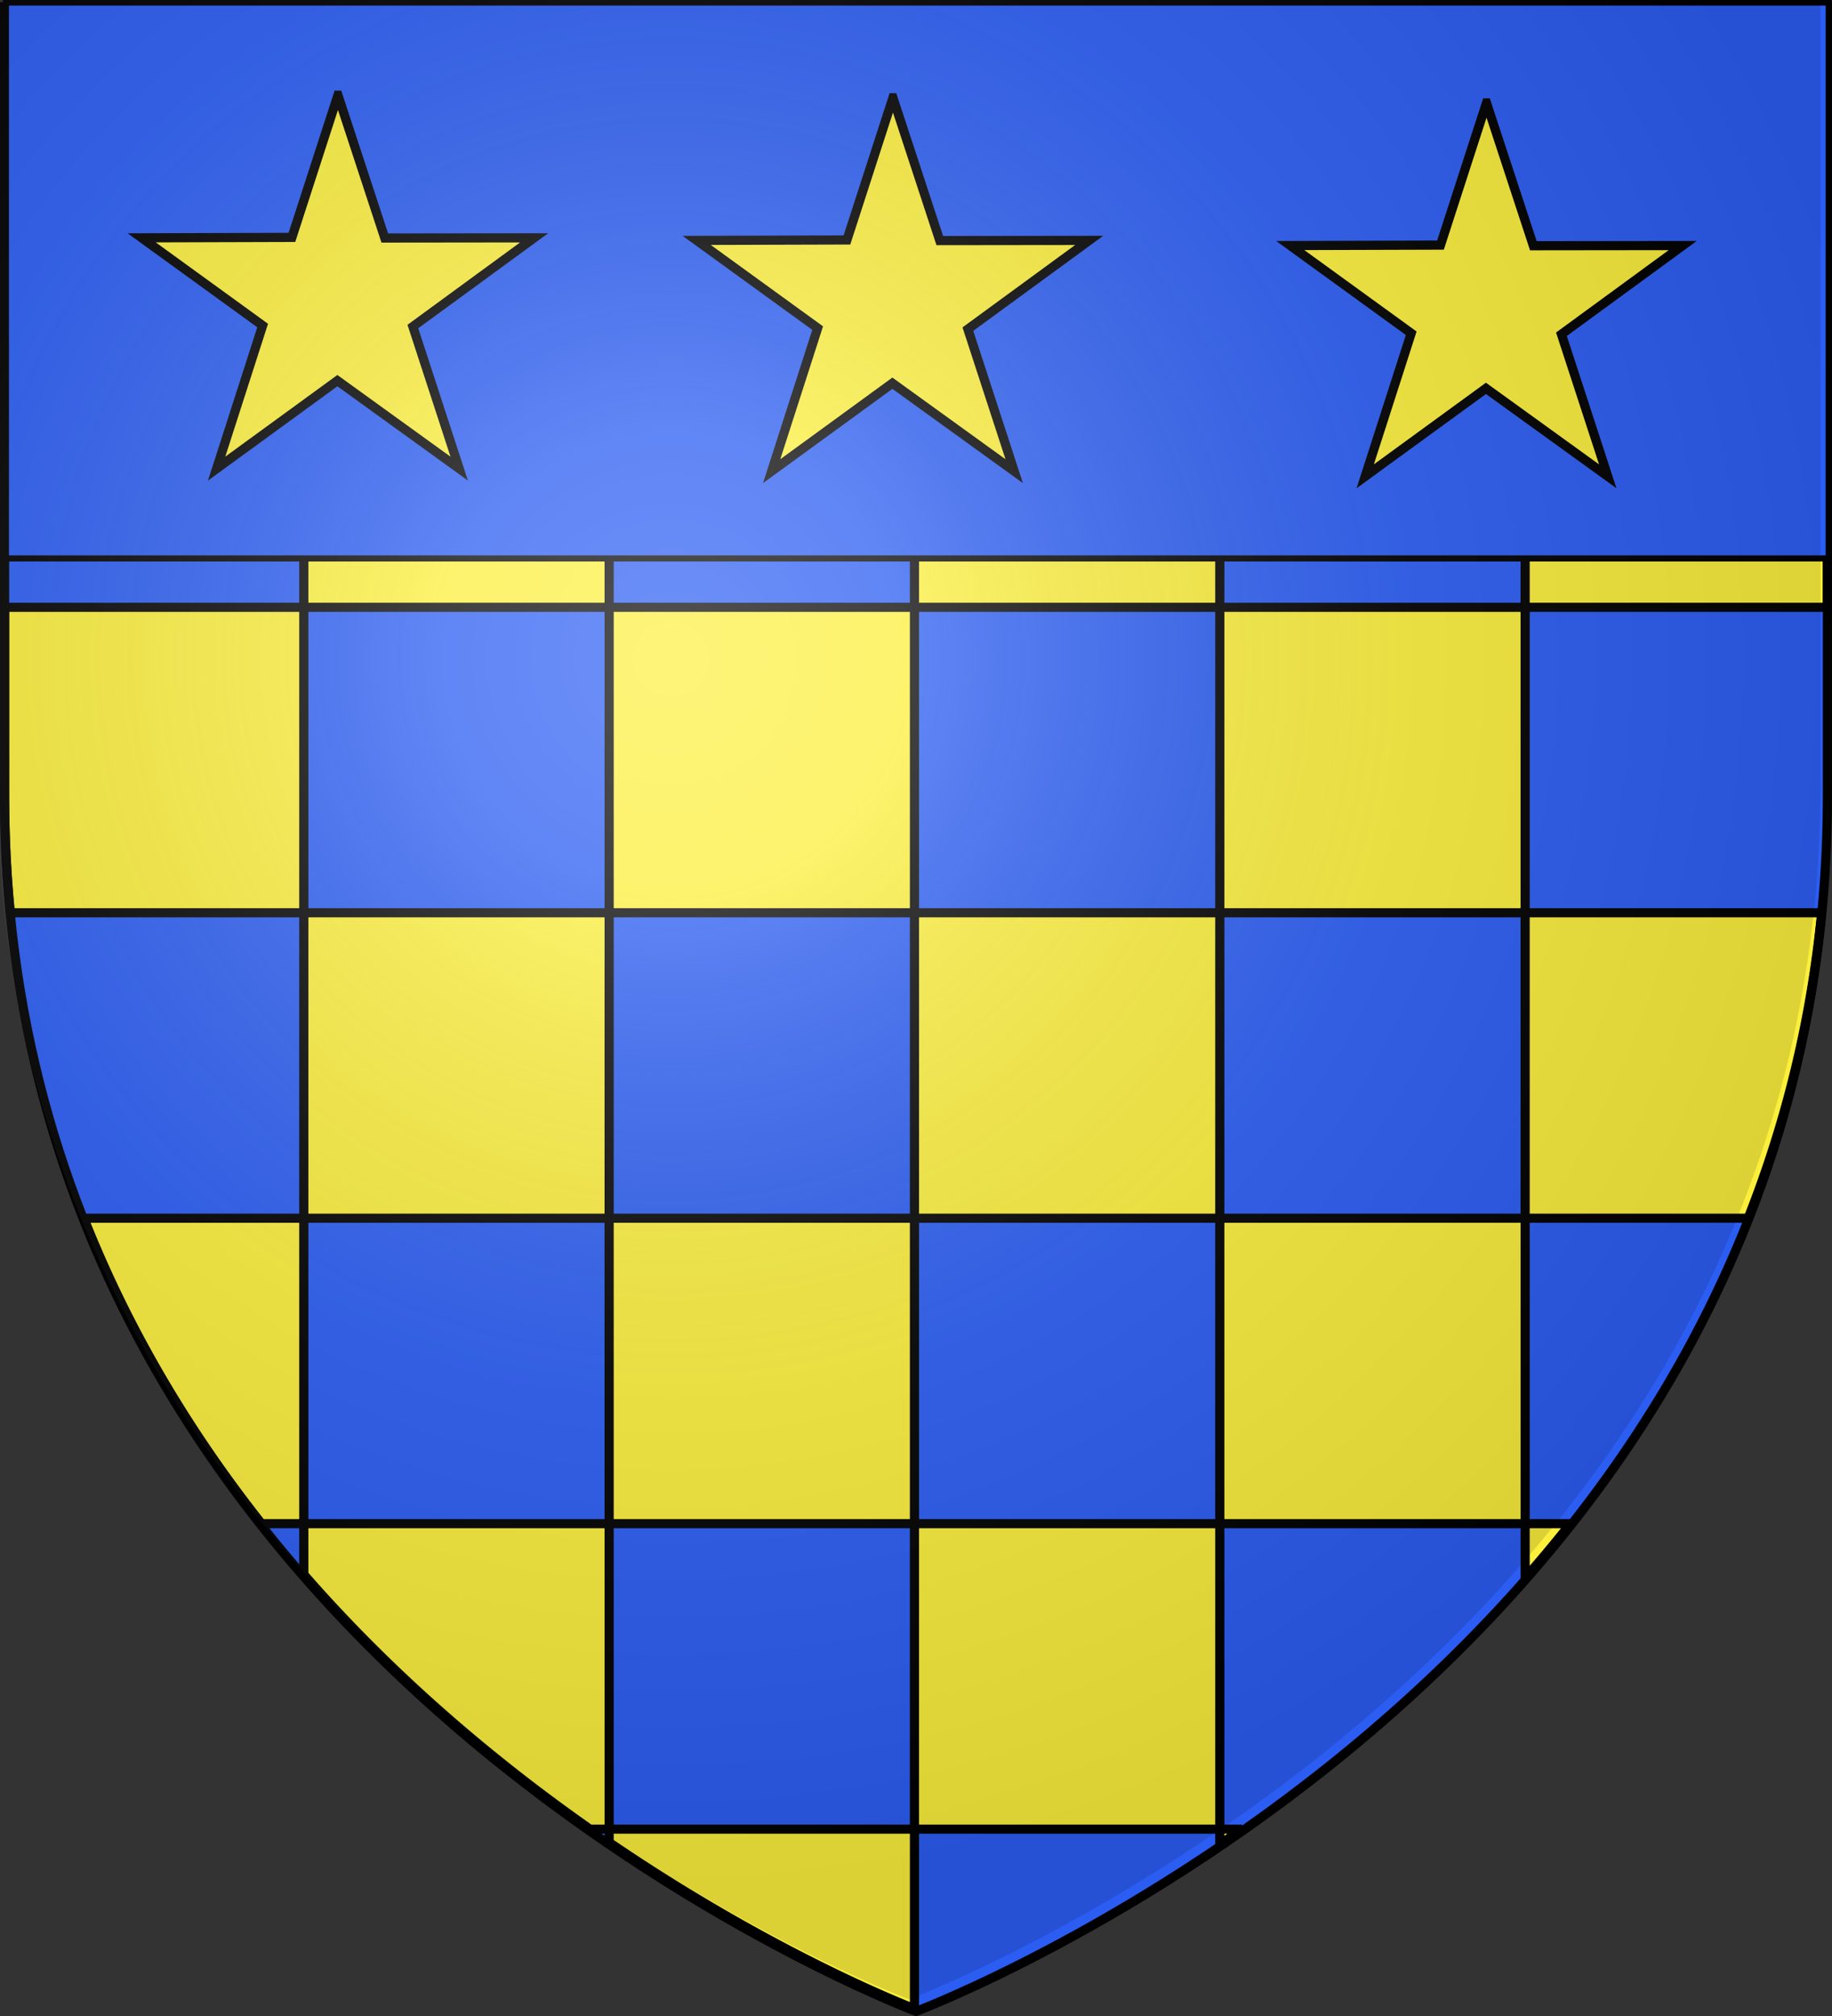
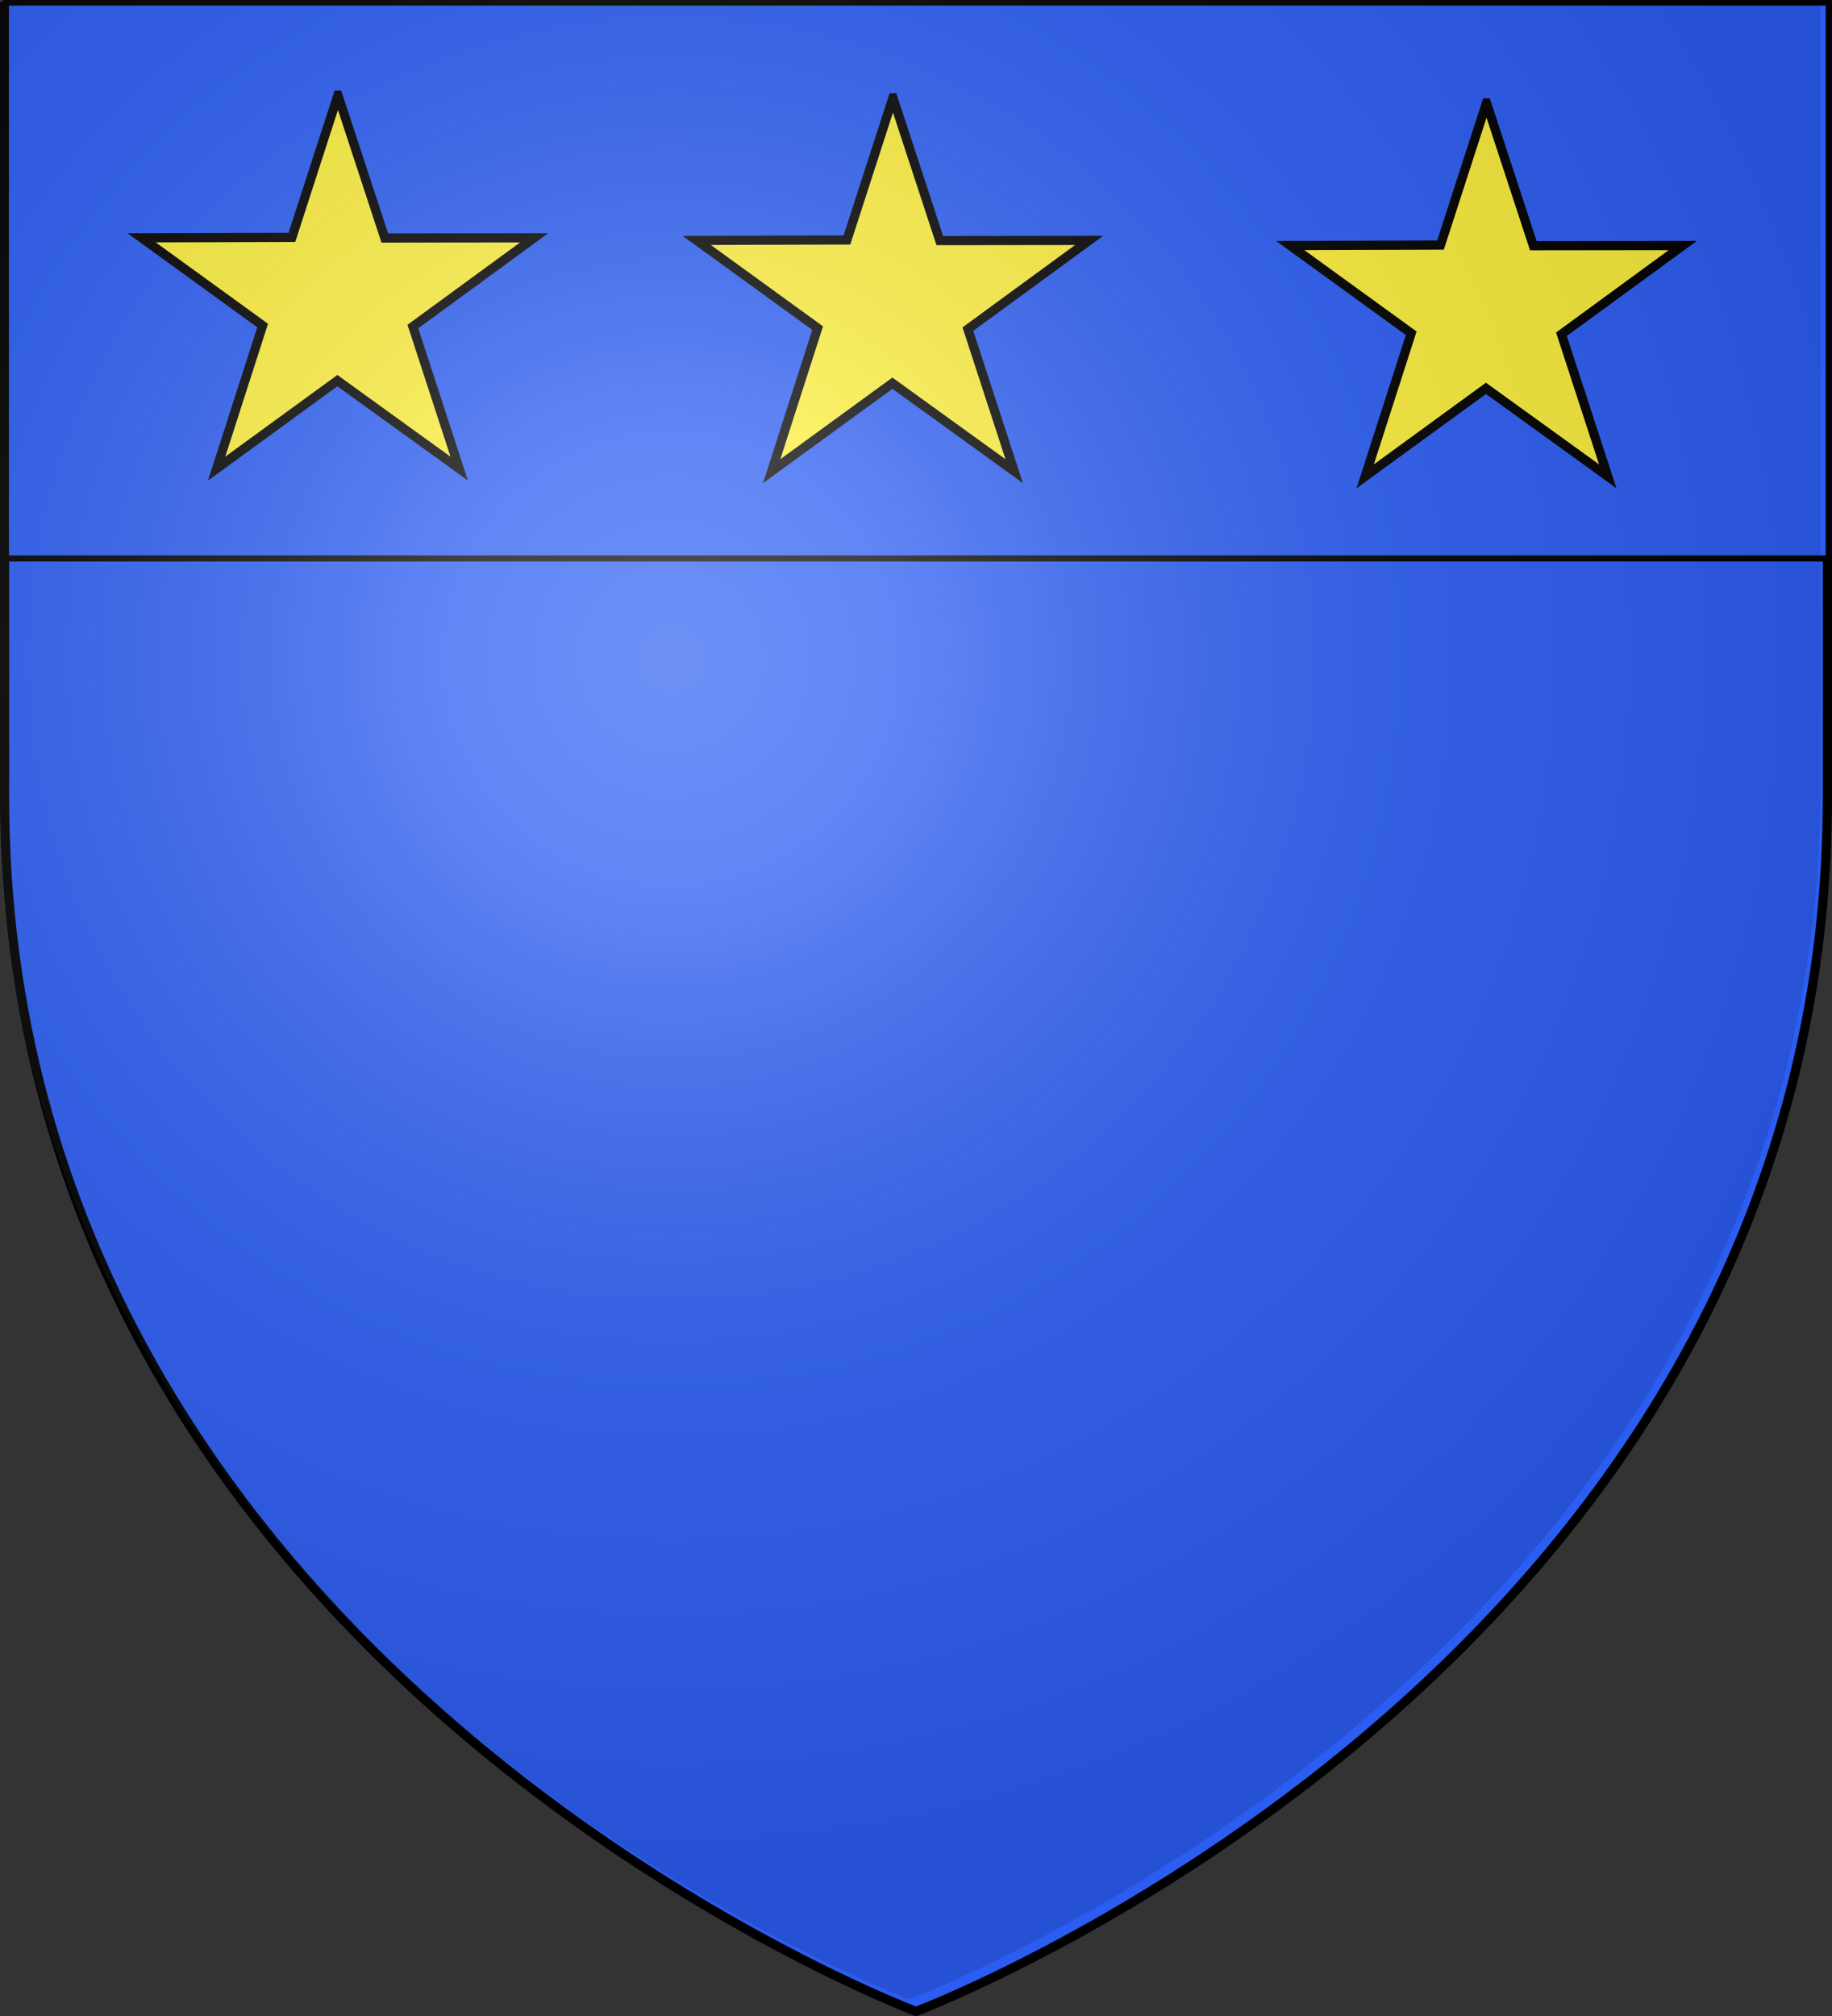
<svg xmlns="http://www.w3.org/2000/svg" xmlns:xlink="http://www.w3.org/1999/xlink" version="1.0" width="600" height="660" style="display:inline">
  <rect width="100%" height="100%" fill="#333333" stroke="none" />
  <defs>
    <linearGradient id="a">
      <stop style="stop-color:#fff;stop-opacity:.314" offset="0" />
      <stop style="stop-color:#fff;stop-opacity:.251" offset=".19" />
      <stop style="stop-color:#6b6b6b;stop-opacity:.125" offset=".6" />
      <stop style="stop-color:#000;stop-opacity:.125" offset="1" />
    </linearGradient>
    <linearGradient id="b">
      <stop style="stop-color:#fd0000;stop-opacity:1" offset="0" />
      <stop offset=".5" style="stop-color:#e77275;stop-opacity:.659" />
      <stop offset="1" style="stop-color:black;stop-opacity:.323" />
    </linearGradient>
    <radialGradient xlink:href="#a" id="c" gradientUnits="userSpaceOnUse" gradientTransform="matrix(1.353 0 0 1.349 -79.908 -89.695)" cx="221.445" cy="226.331" fx="221.445" fy="226.331" r="300" />
  </defs>
  <g style="display:inline;fill:#2b5df2;fill-opacity:1">
    <path d="M300 658.5s298.5-112.32 298.5-397.772V2.176H1.5v258.552C1.5 546.18 300 658.5 300 658.5z" style="fill:#2b5df2;fill-opacity:1;fill-rule:evenodd;stroke:none;stroke-width:1px;stroke-linecap:butt;stroke-linejoin:miter;stroke-opacity:1" />
  </g>
-   <path d="M406.79 598.821h-7.292v5.025a575.198 575.198 0 0 0 7.292-5.025m107.556-99.999h-14.849v17.792a447.193 447.193 0 0 0 14.849-17.792M596.613 298.824h-97.116v99.999h-99.999v99.999h-99.999v99.999H199.5v4.343c51.868 35.329 94.904 52.491 99.999 54.468v-58.811h99.999v-99.999h99.999v-99.999h73.035c11.987-30.332 20.501-63.603 24.081-99.999M598.497 98.817h-99v100.008h-99.999v99.999h-99.999v99.999H199.5v99.999H99.501v16.648c30.004 34.359 63.152 61.948 93.711 83.351h6.288v-99.999h99.999v-99.999h99.999v-99.999h99.999v-99.999h99V98.817M299.499 1.5H199.5v97.317H99.501v100.008H1.5v61.227c0 13.293.649 26.223 1.883 38.772h96.118v-99.999H199.5V98.817h99.999V1.5m199.998 0h-99.999v97.317h-99.999v100.008H199.5v99.999H99.501v99.999H27.465c14.95 37.829 35.306 71.078 58.188 99.999h13.848v-99.999H199.5v-99.999h99.999v-99.999h99.999V98.817h99.999V1.5M1.5.823v97.994h98.001V1.5H1.5V.823" style="fill:#fcef3c;fill-opacity:1;stroke:#010101;stroke-width:3" />
  <g style="display:inline">
    <path d="M300 658.5S1.5 546.18 1.5 260.728V2.176h597v258.552C598.5 546.18 300 658.5 300 658.5z" style="opacity:1;fill:none;fill-opacity:1;fill-rule:evenodd;stroke:#000;stroke-width:3;stroke-linecap:butt;stroke-linejoin:miter;stroke-miterlimit:4;stroke-dasharray:none;stroke-opacity:1" />
  </g>
  <path d="M598.932 182.826v-182h-597v182z" style="color:#000;fill:#2b5df2;fill-opacity:1;fill-rule:evenodd;stroke:#000;stroke-width:2;marker:none;visibility:visible;display:inline;overflow:visible;enable-background:accumulate" />
  <path d="m110.673 31.174 15.346 46.748 48.92-.057-39.719 29.04 15.172 46.51-39.893-28.801-39.544 28.8 15.063-46.84-39.61-28.709 49.202-.148 15.063-46.543zM292.446 32.015l15.345 46.749 48.92-.057-39.718 29.04 15.17 46.509-39.892-28.8-39.544 28.8 15.064-46.84-39.611-28.71 49.202-.147 15.064-46.544zM486.841 33.698l15.345 46.749 48.92-.057-39.718 29.04 15.171 46.509-39.892-28.8-39.544 28.8 15.063-46.84-39.61-28.709 49.202-.148 15.063-46.544z" style="fill:#fcef3c;fill-opacity:1;stroke:#000;stroke-width:3;stroke-miterlimit:4;stroke-opacity:1;stroke-dasharray:none;stroke-dashoffset:0;display:inline" />
  <path style="fill:url(#c);fill-opacity:1;fill-rule:evenodd;stroke:none" d="M297.722 654.552s298.5-112.32 298.5-397.772V-1.772h-597V256.78c0 285.451 298.5 397.772 298.5 397.772z" />
</svg>